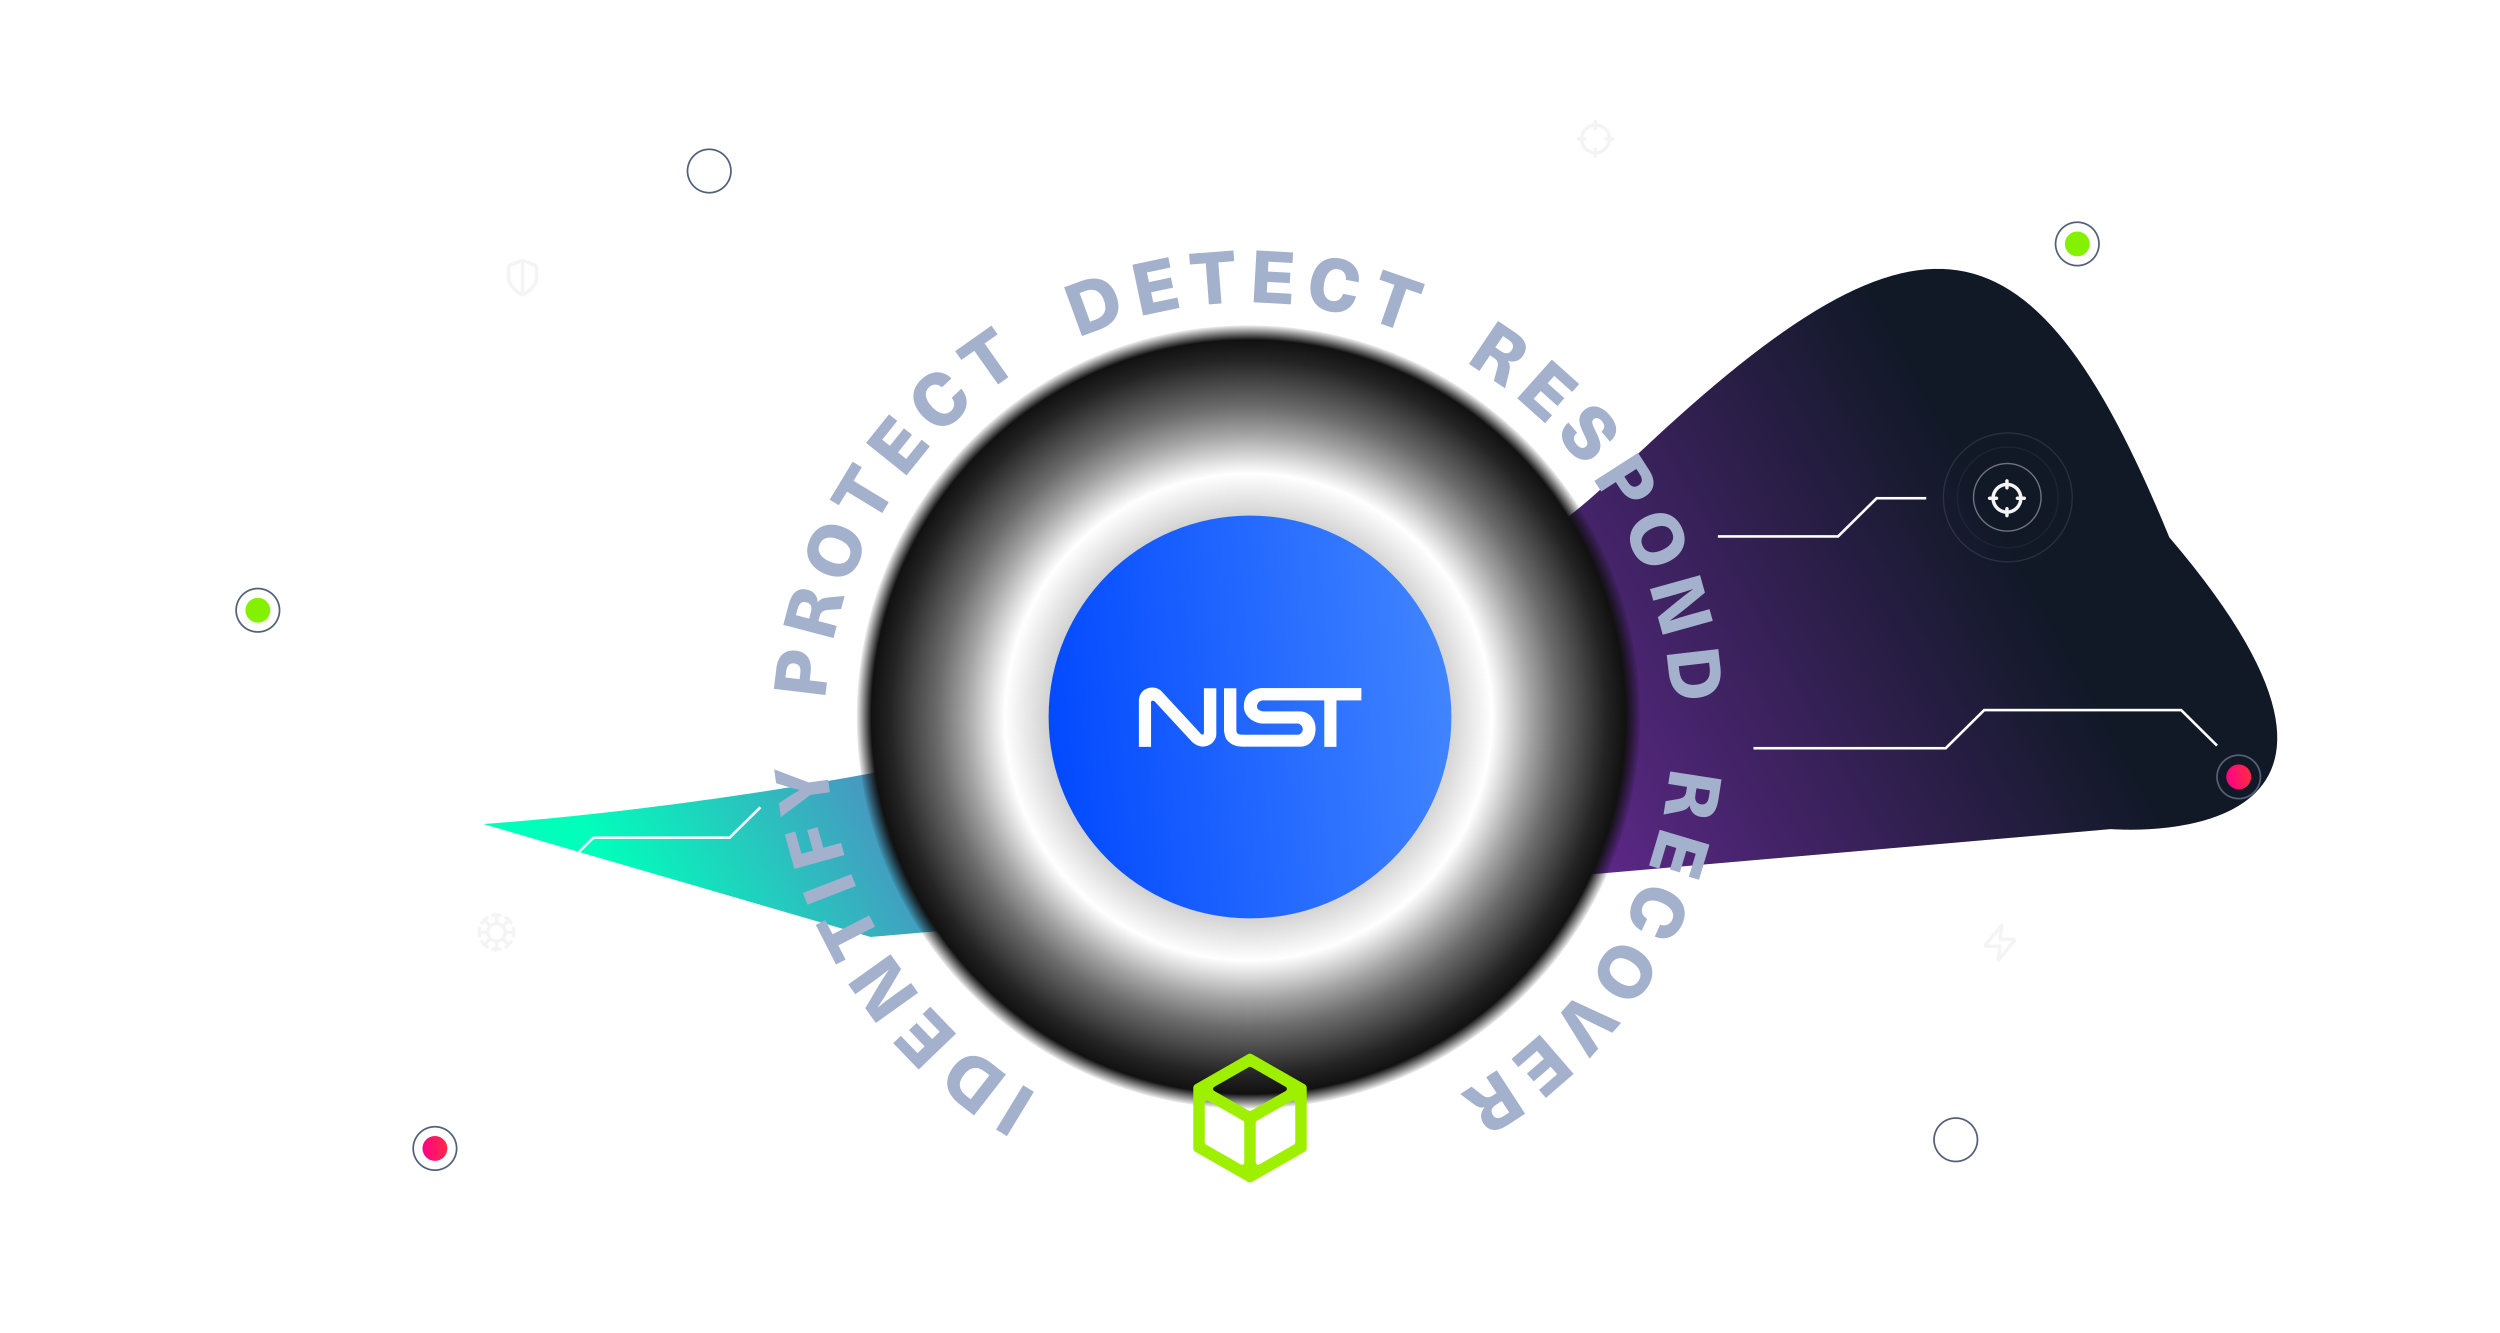
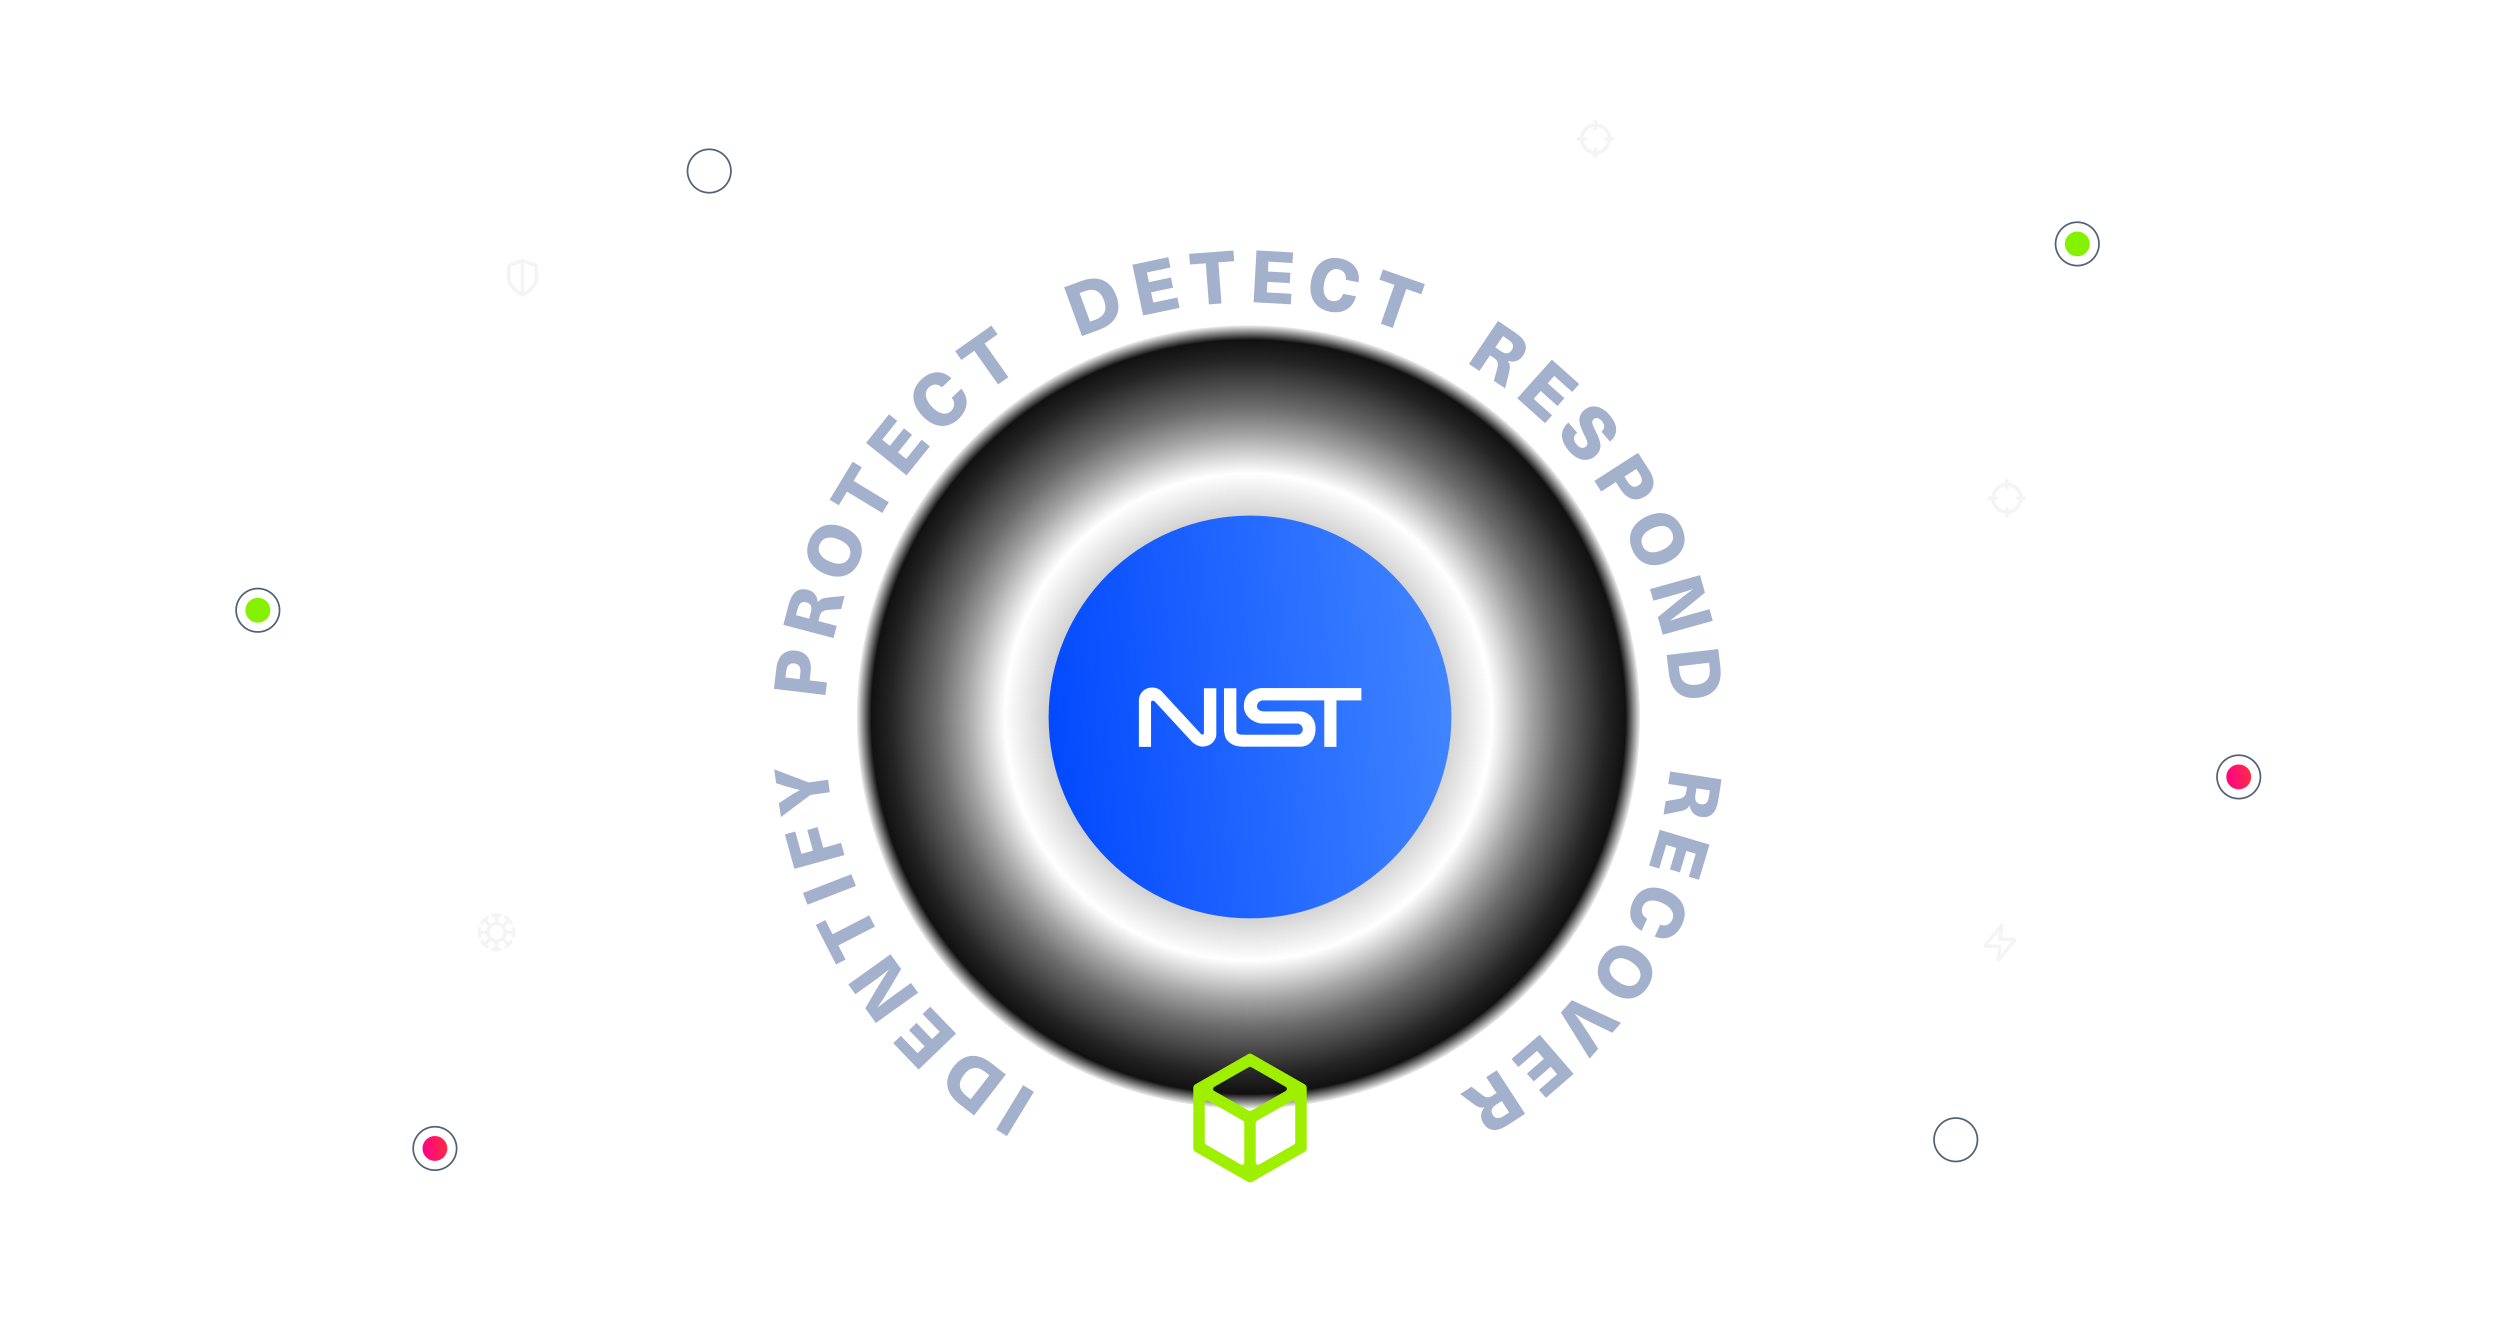
<svg xmlns="http://www.w3.org/2000/svg" width="1440" height="768" viewBox="0 0 1440 768" fill="none">
  <g clip-path="url(#clip0_13042_5850)">
    <path d="M338.608 159.5C338.608 179.994 321.994 196.608 301.5 196.608C281.006 196.608 264.392 179.994 264.392 159.5C264.392 139.006 281.006 122.392 301.5 122.392C321.994 122.392 338.608 139.006 338.608 159.5Z" stroke="white" stroke-opacity="0.1" stroke-width="0.784" />
    <path d="M330.521 159.5C330.521 175.527 317.529 188.52 301.502 188.52C285.475 188.52 272.482 175.527 272.482 159.5C272.482 143.473 285.475 130.48 301.502 130.48C317.529 130.48 330.521 143.473 330.521 159.5Z" stroke="white" stroke-opacity="0.05" stroke-width="0.784" />
    <path opacity="0.4" d="M320.665 159.448C320.665 170.196 311.952 178.908 301.205 178.908C290.457 178.908 281.744 170.196 281.744 159.448C281.744 148.7 290.457 139.987 301.205 139.987C311.952 139.987 320.665 148.7 320.665 159.448Z" stroke="white" stroke-width="0.784" />
    <path d="M956.608 80.5C956.608 100.994 939.994 117.608 919.5 117.608C899.006 117.608 882.392 100.994 882.392 80.5C882.392 60.006 899.006 43.392 919.5 43.392C939.994 43.392 956.608 60.006 956.608 80.5Z" stroke="white" stroke-opacity="0.1" stroke-width="0.784" />
    <path d="M948.521 80.5C948.521 96.527 935.529 109.52 919.502 109.52C903.475 109.52 890.482 96.527 890.482 80.5C890.482 64.473 903.475 51.48 919.502 51.48C935.529 51.48 948.521 64.473 948.521 80.5Z" stroke="white" stroke-opacity="0.05" stroke-width="0.784" />
    <path opacity="0.4" d="M938.665 80.448C938.665 91.196 929.952 99.909 919.205 99.909C908.457 99.909 899.744 91.196 899.744 80.448C899.744 69.7 908.457 60.987 919.205 60.987C929.952 60.987 938.665 69.7 938.665 80.448Z" stroke="white" stroke-width="0.784" />
    <g style="mix-blend-mode:lighten" filter="url(#filter0_f_13042_5850)">
-       <path d="M1215.89 477.553L501.463 539.697L278.383 474.643C278.383 474.643 754.058 444.233 927.899 276.292C1101.74 108.351 1167.67 110.18 1249.54 309.524C1406.89 493.9 1215.89 477.553 1215.89 477.553Z" fill="url(#paint0_linear_13042_5850)" style="mix-blend-mode:lighten" />
-     </g>
+       </g>
    <g style="mix-blend-mode:overlay">
      <path d="M717.25 595.876C718.642 595.073 720.358 595.073 721.75 595.876L759.618 617.74C761.011 618.543 761.868 620.029 761.868 621.637V665.363C761.868 666.971 761.011 668.457 759.618 669.26L721.75 691.124C720.358 691.927 718.642 691.927 717.25 691.124L679.382 669.26C677.989 668.457 677.132 666.971 677.132 665.363V621.637C677.132 620.029 677.989 618.543 679.382 617.74L717.25 595.876Z" stroke="white" />
    </g>
    <g style="mix-blend-mode:overlay">
      <path opacity="0.5" d="M565.741 254.401C565.965 254.401 566.18 254.315 566.344 254.162C607.638 215.484 662.05 193.745 719.594 193.745C771.179 193.745 821.605 211.782 861.576 244.532C865.365 247.646 869.026 250.86 872.557 254.161C872.722 254.315 872.939 254.401 873.165 254.401C873.966 254.401 874.356 253.424 873.77 252.877C870.206 249.549 866.515 246.312 862.689 243.178C822.402 210.173 771.585 192 719.594 192C661.608 192 606.759 213.895 565.142 252.892C564.563 253.434 564.948 254.401 565.741 254.401Z" fill="white" />
      <path opacity="0.5" fill-rule="evenodd" clip-rule="evenodd" d="M770.999 636.98C770.999 636.574 771.279 636.221 771.674 636.127C810.293 626.925 845.809 607.607 874.677 579.862C874.843 579.703 875.063 579.614 875.292 579.614C876.086 579.614 876.477 580.575 875.904 581.125C846.805 609.09 811.005 628.558 772.072 637.829C771.524 637.96 770.999 637.543 770.999 636.98ZM667.999 636.943C667.999 636.538 667.72 636.186 667.326 636.091C634.569 628.238 603.689 613.047 577.342 591.468C572.801 587.752 568.433 583.863 564.239 579.857C564.075 579.701 563.857 579.614 563.631 579.614C562.843 579.614 562.456 580.569 563.025 581.114C567.259 585.164 571.661 589.071 576.229 592.822C602.777 614.572 633.905 629.88 666.925 637.792C667.473 637.924 667.999 637.507 667.999 636.943Z" fill="white" />
    </g>
    <g style="mix-blend-mode:overlay">
      <path d="M517.629 417.162V418.752H551.079V417.162H517.629Z" fill="white" />
      <path d="M517.767 410.663L551.195 411.854L551.252 410.265L517.823 409.074L517.767 410.663Z" fill="white" />
      <path d="M518.223 402.47L551.562 405.182L551.691 403.597L518.352 400.885L518.223 402.47Z" fill="white" />
      <path d="M552.4 396.869L552.2 398.459L519 394.439L519.19 392.859L552.4 396.869Z" fill="white" />
      <path d="M553.378 390.172L553.118 391.752L520.098 386.392L520.358 384.822L553.378 390.172Z" fill="white" />
      <path d="M554.627 383.512L554.307 385.072L521.527 378.402L521.847 376.832L554.627 383.512Z" fill="white" />
      <path d="M523.288 370.475L555.809 378.307L556.181 376.761L523.661 368.929L523.288 370.475Z" fill="white" />
      <path d="M557.918 370.37L557.478 371.9L525.348 362.62L525.788 361.08L557.918 370.37Z" fill="white" />
      <path d="M527.71 354.876L559.457 365.412L559.958 363.903L528.211 353.367L527.71 354.876Z" fill="white" />
      <path d="M562.26 357.528L561.7 359.018L530.41 347.188L530.98 345.698L562.26 357.528Z" fill="white" />
      <path d="M533.435 339.58L564.219 352.666L564.845 351.194L534.061 338.107L533.435 339.58Z" fill="white" />
      <path d="M567.619 345.078L566.939 346.518L536.699 332.218L537.379 330.778L567.619 345.078Z" fill="white" />
      <path d="M540.225 325.01L569.891 340.486L570.626 339.077L540.96 323.601L540.225 325.01Z" fill="white" />
      <path d="M544.189 317.793L573.207 334.432L573.998 333.052L544.98 316.413L544.189 317.793Z" fill="white" />
      <path d="M548.343 310.822L576.66 328.627L577.506 327.281L549.189 309.476L548.343 310.822Z" fill="white" />
      <path d="M581.23 321.68L580.33 322.99L552.77 304.03L553.67 302.72L581.23 321.68Z" fill="white" />
      <path d="M585.21 316.189L584.25 317.459L557.48 297.409L558.43 296.129L585.21 316.189Z" fill="white" />
      <path d="M589.399 310.871L588.399 312.111L562.449 290.991L563.449 289.751L589.399 310.871Z" fill="white" />
      <path d="M593.808 305.708L592.748 306.908L567.668 284.768L568.718 283.578L593.808 305.708Z" fill="white" />
      <path d="M573.08 278.853L597.359 301.861L598.453 300.707L574.173 277.699L573.08 278.853Z" fill="white" />
      <path d="M578.882 272.988L602.16 297.01L603.302 295.903L580.024 271.882L578.882 272.988Z" fill="white" />
      <path d="M584.785 267.445L607.023 292.432L608.219 291.368L585.98 266.381L584.785 267.445Z" fill="white" />
      <path d="M611.02 284.123L592.17 261.143L590.93 262.163L611.02 286.643V284.123Z" fill="white" />
      <path d="M611.019 272.639L598.559 256.149L597.289 257.099L611.019 275.279V272.639Z" fill="white" />
      <path d="M611.018 259.85L605.158 251.41L603.848 252.31L611.018 262.65V259.85Z" fill="white" />
      <path d="M827.199 261.721L834.289 251.311L832.979 250.421L827.199 258.901V261.721Z" fill="white" />
      <path d="M827.199 274.498L840.899 256.048L839.609 255.098L827.199 271.818V274.498Z" fill="white" />
      <path d="M827.199 285.959L847.299 261.029L846.049 260.039L827.199 283.419V285.959Z" fill="white" />
      <path d="M830.28 290.416L831.477 291.463L853.503 266.276L852.306 265.229L830.28 290.416Z" fill="white" />
      <path d="M836.441 296.061L835.301 294.951L858.321 270.681L859.471 271.781L836.441 296.061Z" fill="white" />
      <path d="M841.251 300.838L840.141 299.688L864.121 276.358L865.231 277.498L841.251 300.838Z" fill="white" />
      <path d="M844.69 304.58L845.754 305.775L870.752 283.534L869.688 282.339L844.69 304.58Z" fill="white" />
      <path d="M850.248 310.959L849.238 309.729L875.008 288.399L876.038 289.619L850.248 310.959Z" fill="white" />
      <path d="M854.448 316.291L853.488 315.011L880.078 294.741L881.048 296.011L854.448 316.291Z" fill="white" />
      <path d="M858.418 321.779L857.508 320.469L884.908 301.269L885.828 302.579L858.418 321.779Z" fill="white" />
      <path d="M862.159 327.42L861.309 326.08L889.449 308L890.319 309.34L862.159 327.42Z" fill="white" />
      <path d="M865.681 333.209L864.891 331.839L893.741 314.899L894.541 316.279L865.681 333.209Z" fill="white" />
      <path d="M868.969 339.143L868.219 337.733L897.739 321.973L898.479 323.383L868.969 339.143Z" fill="white" />
      <path d="M872.008 345.189L871.328 343.749L901.448 329.189L902.138 330.629L872.008 345.189Z" fill="white" />
      <path d="M874.82 351.369L874.18 349.899L904.86 336.559L905.5 338.029L874.82 351.369Z" fill="white" />
      <path d="M877.359 357.65L876.789 356.15L907.979 344.06L908.549 345.54L877.359 357.65Z" fill="white" />
      <path d="M879.658 364.01L879.148 362.51L910.798 351.68L911.308 353.18L879.658 364.01Z" fill="white" />
      <path d="M881.698 370.49L881.238 368.95L913.288 359.4L913.758 360.92L881.698 370.49Z" fill="white" />
      <path d="M883.468 377.018L883.078 375.468L915.488 367.218L915.888 368.758L883.468 377.018Z" fill="white" />
      <path d="M884.978 383.627L884.648 382.067L917.368 375.117L917.698 376.677L884.978 383.627Z" fill="white" />
      <path d="M886.217 390.291L885.957 388.721L918.937 383.091L919.197 384.651L886.217 390.291Z" fill="white" />
      <path d="M887.2 397.002L887 395.422L920.18 391.112L920.38 392.692L887.2 397.002Z" fill="white" />
      <path d="M887.908 403.74L887.758 402.15L921.088 399.18L921.218 400.77L887.908 403.74Z" fill="white" />
      <path d="M888.34 410.502L888.27 408.902L921.68 407.282L921.76 408.872L888.34 410.502Z" fill="white" />
      <path d="M888.498 417.268L888.488 415.678L921.938 415.388L921.958 416.978L888.498 417.268Z" fill="white" />
      <path d="M888.397 424.037L921.84 425.123L921.891 423.534L888.449 422.448L888.397 424.037Z" fill="white" />
      <path d="M888.008 430.809L888.128 429.229L921.498 431.619L921.378 433.209L888.008 430.809Z" fill="white" />
      <path d="M887.353 437.561L920.602 441.314L920.78 439.735L887.531 435.982L887.353 437.561Z" fill="white" />
      <path d="M886.417 444.302L919.48 449.373L919.723 447.792L886.66 442.72L886.417 444.302Z" fill="white" />
      <path d="M885.299 450.825L918.109 457.334L918.421 455.765L885.61 449.256L885.299 450.825Z" fill="white" />
      <path d="M883.777 457.558L884.157 456.008L916.707 463.718L916.337 465.268L883.777 457.558Z" fill="white" />
      <path d="M882.07 464.107L882.5 462.577L914.71 471.587L914.28 473.127L882.07 464.107Z" fill="white" />
      <path d="M880.07 470.6L880.57 469.08L912.4 479.37L911.91 480.9L880.07 470.6Z" fill="white" />
      <path d="M877.828 476.991L878.388 475.491L909.778 487.061L909.218 488.561L877.828 476.991Z" fill="white" />
      <path d="M875.34 483.289L875.95 481.819L906.85 494.629L906.24 496.119L875.34 483.289Z" fill="white" />
      <path d="M872.59 489.479L873.26 488.039L903.62 502.079L902.95 503.529L872.59 489.479Z" fill="white" />
      <path d="M869.59 495.562L870.32 494.142L900.09 509.402L899.36 510.822L869.59 495.562Z" fill="white" />
      <path d="M866.348 501.507L867.138 500.117L896.268 516.567L895.488 517.947L866.348 501.507Z" fill="white" />
      <path d="M862.853 507.303L891.242 524.994L892.088 523.636L863.7 505.945L862.853 507.303Z" fill="white" />
      <path d="M859.168 512.999L860.068 511.689L887.798 530.409L886.898 531.729L859.168 512.999Z" fill="white" />
      <path d="M855.238 518.53L856.198 517.24L883.138 537.07L882.188 538.35L855.238 518.53Z" fill="white" />
      <path d="M851.09 523.878L852.09 522.638L878.22 543.528L877.23 544.768L851.09 523.878Z" fill="white" />
      <path d="M846.748 529.067L872.039 550.975L873.087 549.765L847.796 527.858L846.748 529.067Z" fill="white" />
      <path d="M842.168 534.082L843.268 532.922L867.638 555.842L866.548 557.002L842.168 534.082Z" fill="white" />
      <path d="M837.518 538.855L860.883 562.807L862.021 561.696L838.656 537.745L837.518 538.855Z" fill="white" />
      <path d="M832.457 543.52L833.637 542.46L856.087 567.25L854.907 568.33L832.457 543.52Z" fill="white" />
      <path d="M827.32 547.943L828.55 546.933L849.99 572.623L848.76 573.643L827.32 547.943Z" fill="white" />
      <path d="M827.199 558.899L842.409 578.689L843.669 577.719L827.199 556.289V558.899Z" fill="white" />
      <path d="M827.199 571.239L835.859 583.479L837.159 582.559L827.199 568.469V571.239Z" fill="white" />
      <path d="M827.199 585.06L829.109 588.01L830.449 587.14L827.199 582.13V585.06Z" fill="white" />
      <path d="M611.02 579.132L606.73 585.542L608.05 586.432L611.02 582.002V579.132Z" fill="white" />
      <path d="M611.02 565.871L600.09 580.871L601.38 581.811L611.02 568.581V565.871Z" fill="white" />
      <path d="M611.021 553.99L593.641 575.93L594.891 576.92L611.021 556.57V553.99Z" fill="white" />
      <path d="M609.218 545.359L610.428 546.409L588.608 571.779L587.398 570.729L609.218 545.359Z" fill="white" />
      <path d="M581.326 565.32L582.496 566.412L605.324 541.949L604.154 540.857L581.326 565.32Z" fill="white" />
      <path d="M599.35 536.082L600.47 537.222L576.68 560.752L575.57 559.622L599.35 536.082Z" fill="white" />
      <path d="M594.71 531.153L595.78 532.333L571.06 554.893L570 553.713L594.71 531.153Z" fill="white" />
      <path d="M590.26 526.031L591.28 527.261L565.68 548.811L564.66 547.581L590.26 526.031Z" fill="white" />
      <path d="M559.634 541.254L560.609 542.51L587.037 521.988L586.062 520.732L559.634 541.254Z" fill="white" />
      <path d="M581.998 515.288L582.928 516.598L555.678 536.018L554.758 534.708L581.998 515.288Z" fill="white" />
      <path d="M578.197 509.68L579.067 511.02L551.077 529.33L550.207 528L578.197 509.68Z" fill="white" />
      <path d="M545.92 521.098L546.742 522.471L575.45 505.283L574.628 503.91L545.92 521.098Z" fill="white" />
      <path d="M571.298 498.022L572.058 499.422L542.678 515.432L541.918 514.032L571.298 498.022Z" fill="white" />
      <path d="M568.207 491.99L568.907 493.42L538.907 508.24L538.207 506.81L568.207 491.99Z" fill="white" />
      <path d="M565.357 485.85L565.987 487.3L535.427 500.9L534.777 499.45L565.357 485.85Z" fill="white" />
      <path d="M562.75 479.589L563.34 481.069L532.25 493.439L531.66 491.959L562.75 479.589Z" fill="white" />
      <path d="M528.865 484.32L529.395 485.83L560.966 474.749L560.436 473.239L528.865 484.32Z" fill="white" />
      <path d="M526.264 476.623L526.73 478.143L558.718 468.326L558.252 466.806L526.264 476.623Z" fill="white" />
      <path d="M556.469 460.268L556.889 461.798L524.529 470.338L524.129 468.788L556.469 460.268Z" fill="white" />
      <path d="M554.918 453.669L555.248 455.229L522.578 462.459L522.238 460.899L554.918 453.669Z" fill="white" />
      <path d="M553.61 447.03L553.89 448.59L520.95 454.51L520.68 452.93L553.61 447.03Z" fill="white" />
      <path d="M519.464 444.888L519.68 446.463L552.829 441.916L552.613 440.341L519.464 444.888Z" fill="white" />
      <path d="M551.808 433.592L551.968 435.182L518.658 438.432L518.508 436.832L551.808 433.592Z" fill="white" />
      <path d="M551.318 426.828L551.408 428.428L517.998 430.338L517.918 428.738L551.318 426.828Z" fill="white" />
    </g>
    <path style="mix-blend-mode:color-dodge" d="M719.091 638.629C843.703 638.629 944.721 537.611 944.721 412.999C944.721 288.387 843.703 187.369 719.091 187.369C594.479 187.369 493.461 288.387 493.461 412.999C493.461 537.611 594.479 638.629 719.091 638.629Z" fill="url(#paint1_radial_13042_5850)" />
    <g filter="url(#filter1_f_13042_5850)">
      <circle cx="720" cy="412.981" r="116" fill="url(#paint2_linear_13042_5850)" />
    </g>
    <path fill-rule="evenodd" clip-rule="evenodd" d="M656 430.21H663.003V404.492C663.003 403.323 664.52 403.44 665.104 404.024L686.697 427.405C690.198 430.444 693.116 430.444 695.917 429.392C698.719 428.34 700.586 425.417 700.586 423.196V396.426H693.466V422.144C693.466 422.845 692.999 423.547 691.832 422.845L668.839 397.945C668.839 397.945 665.804 394.906 661.136 396.426C656 398.062 656 403.206 656 403.206V430.21ZM712.139 396.426H705.02V420.975C705.603 424.482 705.837 425.417 707.587 427.171C709.455 428.807 711.439 430.093 716.691 430.093H749.022C753.574 430.093 757.776 426.703 757.776 419.572C757.659 412.558 752.29 409.752 749.022 409.752H727.313C721.827 408.934 724.161 403.206 727.546 403.44H762.795V430.21H769.798V403.44H784.154V396.309H726.496C723.344 396.542 716.458 398.53 716.458 406.83C716.458 413.61 723.694 416.883 727.196 416.767H747.505C748.905 416.767 750.423 418.403 750.423 420.04C750.423 421.676 748.905 423.196 747.621 423.196H716.341C714.357 423.196 712.139 423.196 712.139 420.624V396.426Z" fill="white" />
    <path d="M589.321 625.086L595.526 628.866L579.972 654.406L573.766 650.627L589.321 625.086Z" fill="#A4B1CD" />
    <path d="M561.02 642.505L552.673 635.998C544.59 629.697 543.391 621.946 549.278 614.393C555.166 606.841 562.976 606.113 571.058 612.413L579.405 618.921L561.02 642.505ZM559.118 633.194L569.912 619.348L567.395 617.386C562.923 613.9 558.804 614.47 555.241 619.041C551.677 623.612 552.129 627.746 556.601 631.232L559.118 633.194Z" fill="#A4B1CD" />
    <path d="M518.875 596.628L528.491 606.609L532.574 602.675L523.599 593.359L527.924 589.192L536.899 598.508L541.255 594.312L531.405 584.089L535.791 579.863L550.682 595.319L529.147 616.067L514.489 600.853L518.875 596.628Z" fill="#A4B1CD" />
    <path d="M512.932 549.639L519.04 558.179L512.47 569.281C510.328 572.929 507.992 576.666 505.567 580.207L505.616 580.275C508.91 577.661 512.253 575.115 515.67 572.672L524.757 566.174L528.813 571.845L504.488 589.24L498.405 580.733L504.951 569.598C507.117 565.983 509.453 562.247 511.853 558.672L511.805 558.603C508.535 561.251 505.167 563.763 501.751 566.206L492.664 572.705L488.608 567.034L512.932 549.639Z" fill="#A4B1CD" />
    <path d="M475.369 529.964L479.555 538.107L500.66 527.257L503.982 533.719L482.877 544.569L487.063 552.712L481.572 555.534L469.878 532.786L475.369 529.964Z" fill="#A4B1CD" />
    <path d="M490.359 503.529L492.987 510.303L465.107 521.116L462.479 514.342L490.359 503.529Z" fill="#A4B1CD" />
    <path d="M458.069 478.967L461.61 491.802L468.25 489.969L464.965 478.066L470.917 476.424L474.202 488.327L484.445 485.5L486.378 492.505L457.551 500.459L452.077 480.621L458.069 478.967Z" fill="#A4B1CD" />
    <path d="M465.776 450.69L476.964 449.116L477.976 456.312L466.788 457.885L449.791 470.625L448.668 462.639L453.67 459.306C455.919 457.802 458.304 456.364 460.67 455.098L460.659 455.015C458.04 454.492 455.351 453.768 452.775 452.943L447.047 451.119L445.924 443.133L465.776 450.69Z" fill="#A4B1CD" />
    <path d="M445.766 396.768L447.191 384.883C448.096 377.335 452.424 374.047 458.429 374.767C464.392 375.482 467.82 379.7 466.916 387.248L466.356 391.919L476.322 393.113L475.457 400.328L445.766 396.768ZM452.427 390.249L460.559 391.224L460.999 387.554C461.414 384.093 460.046 382.448 457.544 382.148C455 381.843 453.282 383.118 452.867 386.579L452.427 390.249Z" fill="#A4B1CD" />
    <path d="M451.19 359.934L454.276 348.195C456.22 340.802 460.08 338.343 465.32 339.72C468.854 340.649 470.879 343.353 470.989 346.9L471.07 346.921C472.346 345.042 473.953 344.378 478.043 344.02L486.497 343.246L484.511 350.802L477.395 351.276C474.162 351.512 472.807 352.372 472.092 355.093L471.398 357.734L481.959 360.51L480.112 367.537L451.19 359.934ZM458.481 354.338L466.077 356.335L467.091 352.476C467.945 349.226 466.825 347.542 464.387 346.901C461.828 346.229 460.232 347.676 459.42 350.763L458.481 354.338Z" fill="#A4B1CD" />
    <path d="M466.316 311.026C469.808 302.835 477.507 300.091 486.355 303.863C495.202 307.635 498.553 315.091 495.06 323.281C491.552 331.511 483.852 334.255 475.005 330.483C466.158 326.71 462.807 319.255 466.316 311.026ZM472.111 313.497C470.398 317.515 472.578 321.183 477.987 323.49C483.395 325.796 487.552 324.829 489.265 320.811C490.962 316.831 488.782 313.162 483.373 310.856C477.964 308.55 473.808 309.517 472.111 313.497Z" fill="#A4B1CD" />
    <path d="M496.408 269.148L491.662 276.978L511.956 289.277L508.189 295.491L487.896 283.191L483.15 291.021L477.87 287.821L491.128 265.947L496.408 269.148Z" fill="#A4B1CD" />
    <path d="M516.821 242.445L508.144 253.253L512.565 256.803L520.664 246.715L525.347 250.475L517.249 260.563L521.965 264.349L530.852 253.279L535.601 257.092L522.165 273.828L498.846 255.106L512.072 238.633L516.821 242.445Z" fill="#A4B1CD" />
    <path d="M530.705 218.544C536.336 213.251 543.027 213.071 548.017 217.949L542.539 223.099C540.079 220.973 537.316 220.976 535.021 223.134C532.144 225.838 532.786 230.077 536.756 234.3C540.726 238.523 544.917 239.425 547.732 236.778C550.027 234.621 550.203 231.804 548.208 229.068L553.747 223.861C558.41 229.68 557.586 236.162 552.047 241.369C545.774 247.266 537.862 246.576 531.217 239.507C524.571 232.438 524.402 224.47 530.705 218.544Z" fill="#A4B1CD" />
    <path d="M574.614 192.577L567.134 197.858L580.82 217.244L574.884 221.434L561.199 202.048L553.719 207.329L550.158 202.285L571.054 187.533L574.614 192.577Z" fill="#A4B1CD" />
    <path d="M612.952 165.467L622.896 161.843C632.525 158.334 639.732 161.429 643.011 170.426C646.291 179.423 642.765 186.43 633.136 189.939L623.192 193.563L612.952 165.467ZM621.854 168.794L627.865 185.289L630.864 184.196C636.192 182.254 637.893 178.46 635.909 173.015C633.924 167.569 630.18 165.76 624.853 167.701L621.854 168.794Z" fill="#A4B1CD" />
    <path d="M674.195 154.078L660.633 156.936L661.802 162.484L674.46 159.817L675.698 165.694L663.04 168.361L664.287 174.279L678.178 171.352L679.433 177.312L658.432 181.736L652.267 152.475L672.939 148.119L674.195 154.078Z" fill="#A4B1CD" />
    <path d="M710.899 150.431L701.769 151.127L703.573 174.788L696.328 175.34L694.524 151.679L685.395 152.375L684.926 146.219L710.43 144.275L710.899 150.431Z" fill="#A4B1CD" />
    <path d="M744.493 151.496L730.654 150.727L730.339 156.389L743.255 157.106L742.922 163.103L730.006 162.385L729.671 168.424L743.845 169.212L743.507 175.292L722.078 174.102L723.737 144.244L744.83 145.416L744.493 151.496Z" fill="#A4B1CD" />
    <path d="M772.01 148.881C779.591 150.381 783.63 155.718 782.566 162.615L775.19 161.156C775.488 157.918 773.878 155.673 770.788 155.061C766.915 154.295 763.84 157.283 762.715 162.969C761.591 168.655 763.296 172.589 767.086 173.339C770.176 173.95 772.57 172.454 773.634 169.239L781.092 170.715C779.072 177.893 773.321 180.994 765.863 179.519C757.417 177.848 753.375 171.011 755.258 161.494C757.141 151.976 763.523 147.202 772.01 148.881Z" fill="#A4B1CD" />
    <path d="M818.678 169.486L810.031 166.475L802.227 188.885L795.365 186.495L803.169 164.086L794.523 161.074L796.553 155.244L820.708 163.656L818.678 169.486Z" fill="#A4B1CD" />
    <path d="M862.857 184.867L872.915 191.662C879.249 195.942 880.293 200.398 877.26 204.887C875.214 207.915 871.993 208.932 868.61 207.863L868.563 207.932C869.914 209.758 870.009 211.494 868.994 215.472L866.928 223.707L860.455 219.333L862.361 212.461C863.207 209.332 862.844 207.769 860.512 206.194L858.25 204.665L852.137 213.714L846.116 209.646L862.857 184.867ZM865.727 193.598L861.33 200.106L864.637 202.34C867.421 204.221 869.381 203.72 870.792 201.632C872.273 199.44 871.435 197.454 868.79 195.667L865.727 193.598Z" fill="#A4B1CD" />
    <path d="M905.565 225.765L895.235 216.524L891.455 220.749L901.096 229.375L897.091 233.851L887.45 225.226L883.418 229.733L893.998 239.198L889.937 243.737L873.942 229.427L893.881 207.14L909.625 221.226L905.565 225.765Z" fill="#A4B1CD" />
    <path d="M927.167 239.117C932.052 244.831 932.227 250.207 927.342 254.383L922.43 248.636C924.441 246.917 924.581 244.753 922.698 242.55C921.142 240.731 919.27 240.286 917.993 241.378C916.493 242.661 917.051 244.283 919.059 248.313C921.713 253.614 923.807 258.455 918.826 262.713C914.389 266.506 908.436 265.296 903.606 259.645C898.557 253.739 898.314 247.702 903.39 243.363L908.412 249.237C906.081 251.23 905.964 253.484 908.12 256.006C909.894 258.082 911.912 258.567 913.38 257.312C915.104 255.838 914.337 254.229 912.542 250.514C909.948 245.217 907.708 240.335 912.625 236.132C916.775 232.584 922.5 233.658 927.167 239.117Z" fill="#A4B1CD" />
    <path d="M943.506 260.832L949.982 270.899C954.095 277.293 952.855 282.585 947.768 285.857C942.717 289.106 937.387 288.04 933.274 281.647L930.729 277.691L922.287 283.121L918.356 277.01L943.506 260.832ZM942.527 270.101L935.639 274.532L937.639 277.641C939.525 280.572 941.627 280.968 943.746 279.605C945.901 278.219 946.413 276.142 944.527 273.21L942.527 270.101Z" fill="#A4B1CD" />
    <path d="M968.826 304.09C972.52 312.192 969.354 319.728 960.603 323.717C951.851 327.706 944.086 325.153 940.393 317.051C936.683 308.911 939.848 301.375 948.6 297.386C957.351 293.396 965.116 295.95 968.826 304.09ZM963.094 306.703C961.282 302.728 957.103 301.864 951.753 304.303C946.402 306.742 944.314 310.463 946.126 314.438C947.92 318.374 952.099 319.239 957.449 316.8C962.8 314.361 964.888 310.639 963.094 306.703Z" fill="#A4B1CD" />
    <path d="M957.744 365.599L954.928 355.484L964.902 347.302C968.162 344.607 971.637 341.896 975.127 339.399L975.104 339.318C971.115 340.646 967.102 341.894 963.056 343.02L952.293 346.016L950.424 339.299L979.233 331.281L982.037 341.356L972.075 349.578C968.803 352.233 965.328 354.943 961.849 357.481L961.872 357.562C965.85 356.193 969.874 354.986 973.92 353.86L984.683 350.864L986.553 357.581L957.744 365.599Z" fill="#A4B1CD" />
    <path d="M989.733 373.836L990.95 384.35C992.128 394.53 987.444 400.822 977.932 401.922C968.419 403.023 962.422 397.967 961.244 387.787L960.028 377.273L989.733 373.836ZM984.431 381.722L966.991 383.74L967.358 386.91C968.01 392.543 971.305 395.079 977.063 394.413C982.82 393.746 985.449 390.525 984.798 384.892L984.431 381.722Z" fill="#A4B1CD" />
    <path d="M991.593 448.964L989.73 460.958C988.557 468.512 984.97 471.355 979.616 470.523C976.005 469.962 973.713 467.481 973.239 463.964L973.156 463.951C972.08 465.952 970.55 466.777 966.519 467.553L958.188 469.192L959.388 461.472L966.418 460.269C969.608 459.702 970.868 458.708 971.3 455.927L971.719 453.23L960.929 451.553L962.044 444.373L991.593 448.964ZM984.917 455.28L977.156 454.074L976.543 458.017C976.028 461.337 977.315 462.897 979.805 463.284C982.42 463.69 983.859 462.086 984.349 458.932L984.917 455.28Z" fill="#A4B1CD" />
    <path d="M972.786 505.026L976.747 491.744L971.313 490.124L967.617 502.521L961.861 500.804L965.558 488.408L959.762 486.679L955.705 500.283L949.869 498.543L956.002 477.976L984.659 486.522L978.622 506.767L972.786 505.026Z" fill="#A4B1CD" />
    <path d="M968.939 532.398C965.721 539.424 959.591 542.114 953.13 539.477L956.262 532.642C959.342 533.684 961.9 532.638 963.212 529.774C964.856 526.185 962.664 522.501 957.394 520.087C952.125 517.673 947.903 518.418 946.293 521.931C944.981 524.794 945.881 527.47 948.76 529.251L945.594 536.163C939.08 532.532 937.4 526.218 940.566 519.307C944.152 511.479 951.74 509.135 960.561 513.176C969.381 517.217 972.543 524.533 968.939 532.398Z" fill="#A4B1CD" />
    <path d="M949.085 568.468C944.208 575.917 936.146 577.265 928.1 571.997C920.053 566.728 918.065 558.8 922.942 551.351C927.843 543.866 935.904 542.518 943.951 547.786C951.998 553.055 953.986 560.983 949.085 568.468ZM943.815 565.017C946.207 561.362 944.706 557.367 939.787 554.146C934.867 550.926 930.606 551.147 928.213 554.802C925.843 558.421 927.344 562.416 932.264 565.637C937.183 568.858 941.445 568.636 943.815 565.017Z" fill="#A4B1CD" />
    <path d="M899.107 583.231L905.392 576.117L933.754 589.181L928.72 594.878L917.923 589.654C914.277 587.946 910.647 586.028 907.219 584.008L907.164 584.071C909.59 587.224 911.913 590.621 914.086 593.998L920.573 604.1L915.567 609.766L899.107 583.231Z" fill="#A4B1CD" />
    <path d="M886.45 627.794L896.929 618.722L893.218 614.436L883.438 622.902L879.506 618.362L889.287 609.895L885.328 605.322L874.595 614.614L870.609 610.01L886.835 595.962L906.408 618.571L890.436 632.398L886.45 627.794Z" fill="#A4B1CD" />
    <path d="M878.462 641.512L868.295 648.142C861.892 652.317 857.38 651.549 854.42 647.011C852.424 643.95 852.738 640.587 855.037 637.884L854.991 637.814C852.784 638.351 851.147 637.763 847.876 635.284L841.089 630.182L847.633 625.915L853.226 630.34C855.781 632.335 857.362 632.607 859.719 631.07L862.006 629.579L856.041 620.432L862.127 616.463L878.462 641.512ZM869.301 640.767L865.011 634.188L861.669 636.367C858.855 638.203 858.555 640.203 859.931 642.314C861.377 644.53 863.532 644.529 866.205 642.785L869.301 640.767Z" fill="#A4B1CD" />
    <path d="M687.332 661.424V626.576C687.332 625.741 687.778 624.98 688.483 624.571L718.875 607.175C719.562 606.785 720.398 606.785 721.103 607.175L751.514 624.571C752.22 624.98 752.665 625.741 752.665 626.576V661.424C752.665 662.26 752.22 663.021 751.514 663.43L721.103 680.826C720.416 681.216 719.581 681.216 718.894 680.826L688.483 663.43C687.778 663.021 687.332 662.26 687.332 661.424ZM725.262 670.745L745.388 659.234C745.796 658.992 746.056 658.547 746.056 658.064V635.247C746.056 634.225 744.961 633.576 744.088 634.077L723.963 645.588C723.554 645.829 723.294 646.275 723.294 646.757V669.575C723.294 670.596 724.39 671.246 725.262 670.745ZM716.685 669.575V646.757C716.685 646.275 716.425 645.829 716.016 645.588L695.909 634.077C695.037 633.576 693.941 634.225 693.941 635.247V658.064C693.941 658.547 694.201 658.992 694.61 659.234L714.717 670.745C715.589 671.246 716.685 670.596 716.685 669.575ZM720.639 639.777L740.579 628.377C741.47 627.857 741.47 626.539 740.579 626.038L720.639 614.638C720.231 614.416 719.748 614.416 719.34 614.638L699.418 626.038C698.527 626.558 698.527 627.876 699.418 628.377L719.34 639.777C719.748 639.999 720.231 639.999 720.639 639.777Z" fill="#9FEF00" />
    <g style="mix-blend-mode:overlay">
      <path d="M938 198L995.5 140.5H1179" stroke="white" stroke-width="1.5" />
    </g>
    <path d="M1196.51 153.01C1203.42 153.01 1209.02 147.411 1209.02 140.505C1209.02 133.599 1203.42 128 1196.51 128C1189.6 128 1184 133.599 1184 140.505C1184 147.411 1189.6 153.01 1196.51 153.01Z" stroke="#526177" />
    <path d="M1196.51 147.666C1200.47 147.666 1203.68 144.46 1203.68 140.505C1203.68 136.55 1200.47 133.344 1196.51 133.344C1192.56 133.344 1189.35 136.55 1189.35 140.505C1189.35 144.46 1192.56 147.666 1196.51 147.666Z" fill="#83F100" />
    <path d="M148.511 364.01C155.421 364.01 161.023 358.411 161.023 351.505C161.023 344.599 155.421 339 148.511 339C141.602 339 136 344.599 136 351.505C136 358.411 141.602 364.01 148.511 364.01Z" stroke="#526177" />
    <path d="M148.512 358.666C152.469 358.666 155.677 355.46 155.677 351.505C155.677 347.55 152.469 344.344 148.512 344.344C144.555 344.344 141.348 347.55 141.348 351.505C141.348 355.46 144.555 358.666 148.512 358.666Z" fill="#83F100" />
    <path d="M250.511 674.01C257.421 674.01 263.023 668.411 263.023 661.505C263.023 654.599 257.421 649 250.511 649C243.602 649 238 654.599 238 661.505C238 668.411 243.602 674.01 250.511 674.01Z" stroke="#526177" />
    <path d="M250.512 668.666C254.469 668.666 257.677 665.46 257.677 661.505C257.677 657.55 254.469 654.344 250.512 654.344C246.555 654.344 243.348 657.55 243.348 661.505C243.348 665.46 246.555 668.666 250.512 668.666Z" fill="url(#paint3_linear_13042_5850)" />
    <path d="M1289.51 460.01C1296.42 460.01 1302.02 454.411 1302.02 447.505C1302.02 440.599 1296.42 435 1289.51 435C1282.6 435 1277 440.599 1277 447.505C1277 454.411 1282.6 460.01 1289.51 460.01Z" stroke="#526177" />
    <path d="M1289.51 454.666C1293.47 454.666 1296.68 451.46 1296.68 447.505C1296.68 443.55 1293.47 440.344 1289.51 440.344C1285.56 440.344 1282.35 443.55 1282.35 447.505C1282.35 451.46 1285.56 454.666 1289.51 454.666Z" fill="url(#paint4_linear_13042_5850)" />
    <path d="M408.511 111.01C415.421 111.01 421.023 105.411 421.023 98.505C421.023 91.599 415.421 86 408.511 86C401.602 86 396 91.599 396 98.505C396 105.411 401.602 111.01 408.511 111.01Z" stroke="#526177" />
    <path d="M408.512 105.666C412.469 105.666 415.677 102.46 415.677 98.505C415.677 94.55 412.469 91.344 408.512 91.344C404.555 91.344 401.348 94.55 401.348 98.505C401.348 102.46 404.555 105.666 408.512 105.666Z" fill="white" />
    <path d="M1126.51 669.01C1133.42 669.01 1139.02 663.411 1139.02 656.505C1139.02 649.599 1133.42 644 1126.51 644C1119.6 644 1114 649.599 1114 656.505C1114 663.411 1119.6 669.01 1126.51 669.01Z" stroke="#526177" />
    <path d="M1126.51 663.666C1130.47 663.666 1133.68 660.46 1133.68 656.505C1133.68 652.55 1130.47 649.344 1126.51 649.344C1122.56 649.344 1119.35 652.55 1119.35 656.505C1119.35 660.46 1122.56 663.666 1126.51 663.666Z" fill="white" />
    <g style="mix-blend-mode:overlay">
      <path d="M170 352.51H276.123L297.94 374H320.026L341.843 352.51H420.223L438 335" stroke="white" stroke-width="1.5" />
    </g>
    <g style="mix-blend-mode:overlay">
      <path d="M320 504L341.817 482.51H420.197L437.974 465" stroke="white" stroke-width="1.5" />
    </g>
    <g style="mix-blend-mode:overlay">
      <path d="M1010 431H1120.7L1142.92 409H1256.34L1277 429.456" stroke="white" stroke-width="1.5" />
    </g>
    <g style="mix-blend-mode:overlay">
      <path d="M989.5 309H1058.7L1080.92 287H1109.5" stroke="white" stroke-width="1.5" />
    </g>
    <g style="mix-blend-mode:overlay">
      <path d="M989.5 522H1058.7L1080.92 544H1109.5" stroke="white" stroke-width="1.5" />
    </g>
    <g style="mix-blend-mode:overlay">
      <path d="M974 580L1018 624H1101L1113.5 636.5" stroke="white" stroke-width="1.5" />
    </g>
    <g style="mix-blend-mode:overlay">
      <path d="M342 189L386 233H469L481.5 245.5" stroke="white" stroke-width="1.5" />
    </g>
    <g style="mix-blend-mode:overlay">
      <path d="M709.5 127V94.5L696 81H562L543 100H426" stroke="white" stroke-width="1.5" />
    </g>
    <g style="mix-blend-mode:overlay">
      <path d="M782 127V94.5L795.5 81H870.5" stroke="white" stroke-width="1.5" />
    </g>
    <g style="mix-blend-mode:overlay">
      <path d="M507 628L481.772 660H272" stroke="white" stroke-width="1.5" />
    </g>
    <path d="M1193.61 286.5C1193.61 306.994 1176.99 323.608 1156.5 323.608C1136.01 323.608 1119.39 306.994 1119.39 286.5C1119.39 266.006 1136.01 249.392 1156.5 249.392C1176.99 249.392 1193.61 266.006 1193.61 286.5Z" stroke="white" stroke-opacity="0.1" stroke-width="0.784" />
    <path d="M1185.52 286.5C1185.52 302.527 1172.53 315.52 1156.5 315.52C1140.47 315.52 1127.48 302.527 1127.48 286.5C1127.48 270.473 1140.47 257.48 1156.5 257.48C1172.53 257.48 1185.52 270.473 1185.52 286.5Z" stroke="white" stroke-opacity="0.05" stroke-width="0.784" />
    <path opacity="0.4" d="M1175.67 286.448C1175.67 297.196 1166.95 305.908 1156.2 305.908C1145.46 305.908 1136.74 297.196 1136.74 286.448C1136.74 275.7 1145.46 266.987 1156.2 266.987C1166.95 266.987 1175.67 275.7 1175.67 286.448Z" stroke="white" stroke-width="0.784" />
    <path d="M1189.61 542.5C1189.61 562.994 1172.99 579.608 1152.5 579.608C1132.01 579.608 1115.39 562.994 1115.39 542.5C1115.39 522.006 1132.01 505.392 1152.5 505.392C1172.99 505.392 1189.61 522.006 1189.61 542.5Z" stroke="white" stroke-opacity="0.1" stroke-width="0.784" />
    <path d="M1181.52 542.5C1181.52 558.527 1168.53 571.52 1152.5 571.52C1136.47 571.52 1123.48 558.527 1123.48 542.5C1123.48 526.473 1136.47 513.48 1152.5 513.48C1168.53 513.48 1181.52 526.473 1181.52 542.5Z" stroke="white" stroke-opacity="0.05" stroke-width="0.784" />
    <path opacity="0.4" d="M1171.67 542.448C1171.67 553.196 1162.95 561.908 1152.2 561.908C1141.46 561.908 1132.74 553.196 1132.74 542.448C1132.74 531.7 1141.46 522.987 1152.2 522.987C1162.95 522.987 1171.67 531.7 1171.67 542.448Z" stroke="white" stroke-width="0.784" />
    <path d="M323.608 536.5C323.608 556.994 306.994 573.608 286.5 573.608C266.006 573.608 249.392 556.994 249.392 536.5C249.392 516.006 266.006 499.392 286.5 499.392C306.994 499.392 323.608 516.006 323.608 536.5Z" stroke="white" stroke-opacity="0.1" stroke-width="0.784" />
    <path d="M315.521 536.5C315.521 552.527 302.529 565.52 286.502 565.52C270.475 565.52 257.482 552.527 257.482 536.5C257.482 520.473 270.475 507.48 286.502 507.48C302.529 507.48 315.521 520.473 315.521 536.5Z" stroke="white" stroke-opacity="0.05" stroke-width="0.784" />
    <path opacity="0.4" d="M305.665 536.448C305.665 547.196 296.952 555.908 286.205 555.908C275.457 555.908 266.744 547.196 266.744 536.448C266.744 525.7 275.457 516.987 286.205 516.987C296.952 516.987 305.665 525.7 305.665 536.448Z" stroke="white" stroke-width="0.784" />
    <path d="M301 150.5V169.5M309 160C309 164.908 303.646 168.478 301.698 169.615C301.477 169.744 301.366 169.809 301.21 169.842C301.088 169.868 300.912 169.868 300.79 169.842C300.634 169.809 300.523 169.744 300.302 169.615C298.354 168.478 293 164.908 293 160V155.218C293 154.418 293 154.018 293.131 153.675C293.246 153.371 293.434 153.1 293.678 152.886C293.953 152.642 294.328 152.502 295.076 152.221L300.438 150.211C300.646 150.133 300.75 150.094 300.857 150.078C300.952 150.065 301.048 150.065 301.143 150.078C301.25 150.094 301.354 150.133 301.562 150.211L306.924 152.221C307.672 152.502 308.047 152.642 308.322 152.886C308.566 153.1 308.754 153.371 308.869 153.675C309 154.018 309 154.418 309 155.218V160Z" stroke="#F4F4F4" stroke-width="2" stroke-linecap="round" stroke-linejoin="round" />
    <path d="M286 527V532M286 527C285.287 527 284.591 527.075 283.92 527.217M286 527C286.713 527 287.409 527.075 288.08 527.217M286 532C283.239 532 281 534.239 281 537M286 532C288.761 532 291 534.239 291 537M286 542V547M286 542C288.761 542 291 539.761 291 537M286 542C283.239 542 281 539.761 281 537M286 547C286.712 547 287.407 546.926 288.077 546.784M286 547C285.285 547 284.588 546.925 283.915 546.782M278.929 529.929L282.464 533.464M289.536 540.536L293.071 544.071M276 537H281M276 537C276 537.713 276.075 538.409 276.217 539.08M276 537C276 536.286 276.075 535.589 276.217 534.917M291 537H296M296 537C296 536.287 295.925 535.591 295.783 534.92M296 537C296 537.713 295.925 538.409 295.783 539.079M278.929 544.071L282.464 540.536M289.536 533.464L293.071 529.929M291.447 528.612C292.621 529.376 293.625 530.38 294.389 531.555M294.386 542.45C293.622 543.623 292.618 544.626 291.444 545.389M280.554 545.388C279.381 544.625 278.378 543.623 277.615 542.451M277.612 531.554C278.375 530.38 279.379 529.376 280.553 528.612" stroke="#F4F4F4" stroke-width="2" stroke-linecap="round" stroke-linejoin="round" />
    <path d="M929 80H925M913 80H909M919 74V70M919 90V86M927 80C927 84.418 923.418 88 919 88C914.582 88 911 84.418 911 80C911 75.582 914.582 72 919 72C923.418 72 927 75.582 927 80Z" stroke="#F4F4F4" stroke-width="2" stroke-linecap="round" stroke-linejoin="round" />
    <path d="M1166 287H1162M1150 287H1146M1156 281V277M1156 297V293M1164 287C1164 291.418 1160.42 295 1156 295C1151.58 295 1148 291.418 1148 287C1148 282.582 1151.58 279 1156 279C1160.42 279 1164 282.582 1164 287Z" stroke="#F4F4F4" stroke-width="2" stroke-linecap="round" stroke-linejoin="round" />
    <path d="M1153 533L1144.09 543.688C1143.74 544.106 1143.57 544.316 1143.57 544.492C1143.56 544.646 1143.63 544.792 1143.75 544.889C1143.89 545 1144.16 545 1144.71 545H1152L1151 553L1159.91 542.312C1160.25 541.894 1160.43 541.684 1160.43 541.508C1160.43 541.354 1160.37 541.208 1160.25 541.111C1160.11 541 1159.84 541 1159.29 541H1152L1153 533Z" stroke="#F4F4F4" stroke-width="2" stroke-linecap="round" stroke-linejoin="round" />
  </g>
  <defs>
    <filter id="filter0_f_13042_5850" x="98.417" y="-25.103" width="1393.25" height="744.766" filterUnits="userSpaceOnUse" color-interpolation-filters="sRGB">
      <feFlood flood-opacity="0" result="BackgroundImageFix" />
      <feBlend mode="normal" in="SourceGraphic" in2="BackgroundImageFix" result="shape" />
      <feGaussianBlur stdDeviation="89.983" result="effect1_foregroundBlur_13042_5850" />
    </filter>
    <filter id="filter1_f_13042_5850" x="496" y="188.981" width="448" height="448" filterUnits="userSpaceOnUse" color-interpolation-filters="sRGB">
      <feFlood flood-opacity="0" result="BackgroundImageFix" />
      <feBlend mode="normal" in="SourceGraphic" in2="BackgroundImageFix" result="shape" />
      <feGaussianBlur stdDeviation="54" result="effect1_foregroundBlur_13042_5850" />
    </filter>
    <linearGradient id="paint0_linear_13042_5850" x1="1185.83" y1="300.635" x2="458.879" y2="699.839" gradientUnits="userSpaceOnUse">
      <stop offset="0.038" stop-color="#111927" />
      <stop offset="0.631" stop-color="#8D32C6" />
      <stop offset="1" stop-color="#00FFBB" />
    </linearGradient>
    <radialGradient id="paint1_radial_13042_5850" cx="0" cy="0" r="1" gradientUnits="userSpaceOnUse" gradientTransform="translate(719.092 412.997) rotate(45) scale(225.63)">
      <stop offset="0.02" stop-color="#0B0B0B" />
      <stop offset="0.62" stop-color="white" />
      <stop offset="0.65" stop-color="#E4E4E4" />
      <stop offset="0.72" stop-color="#A3A3A3" />
      <stop offset="0.79" stop-color="#6C6C6C" />
      <stop offset="0.86" stop-color="#424242" />
      <stop offset="0.91" stop-color="#242424" />
      <stop offset="0.96" stop-color="#111111" />
      <stop offset="1" stop-color="#0B0B0B" stop-opacity="0" />
    </radialGradient>
    <linearGradient id="paint2_linear_13042_5850" x1="842.38" y1="296.982" x2="583.633" y2="324.99" gradientUnits="userSpaceOnUse">
      <stop stop-color="#4589FF" />
      <stop offset="1" stop-color="#0047FF" />
    </linearGradient>
    <linearGradient id="paint3_linear_13042_5850" x1="258.071" y1="654.344" x2="242.09" y2="656.075" gradientUnits="userSpaceOnUse">
      <stop stop-color="#FF2F3E" />
      <stop offset="1" stop-color="#FF008A" />
    </linearGradient>
    <linearGradient id="paint4_linear_13042_5850" x1="1297.07" y1="440.344" x2="1281.09" y2="442.075" gradientUnits="userSpaceOnUse">
      <stop stop-color="#FF2F3E" />
      <stop offset="1" stop-color="#FF008A" />
    </linearGradient>
    <clipPath id="clip0_13042_5850">
      <rect width="1440" height="768" fill="white" />
    </clipPath>
  </defs>
</svg>